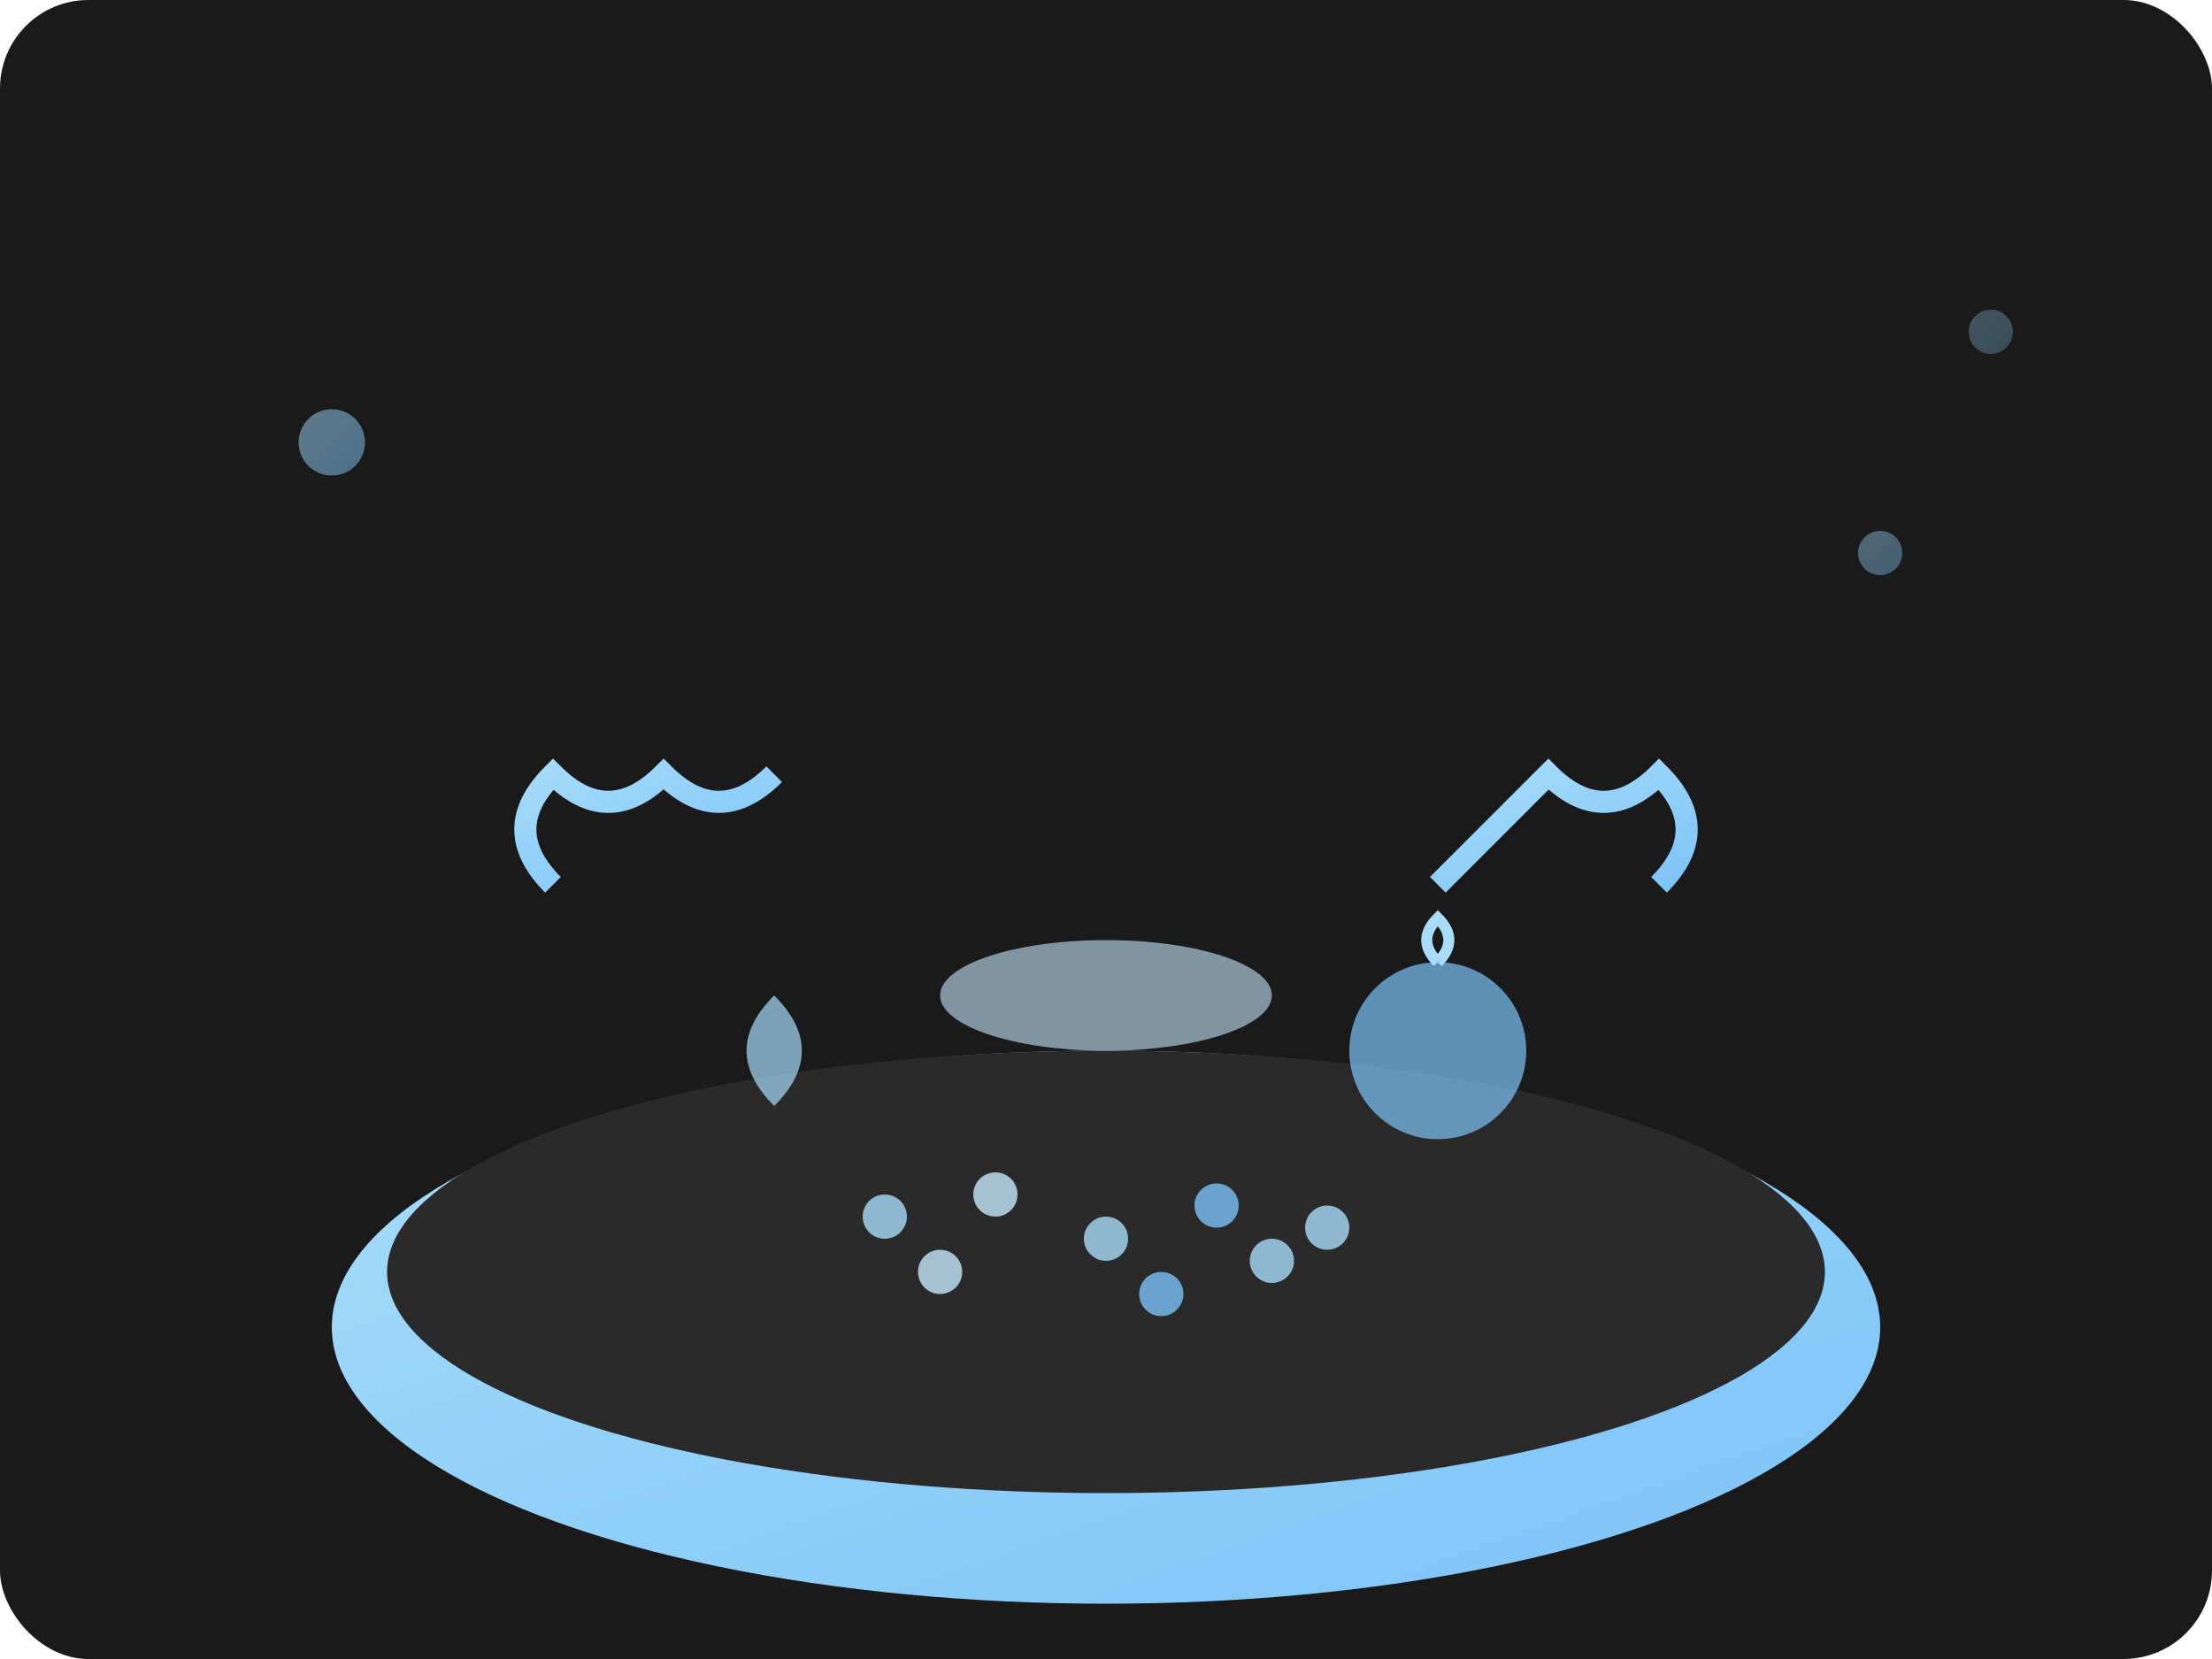
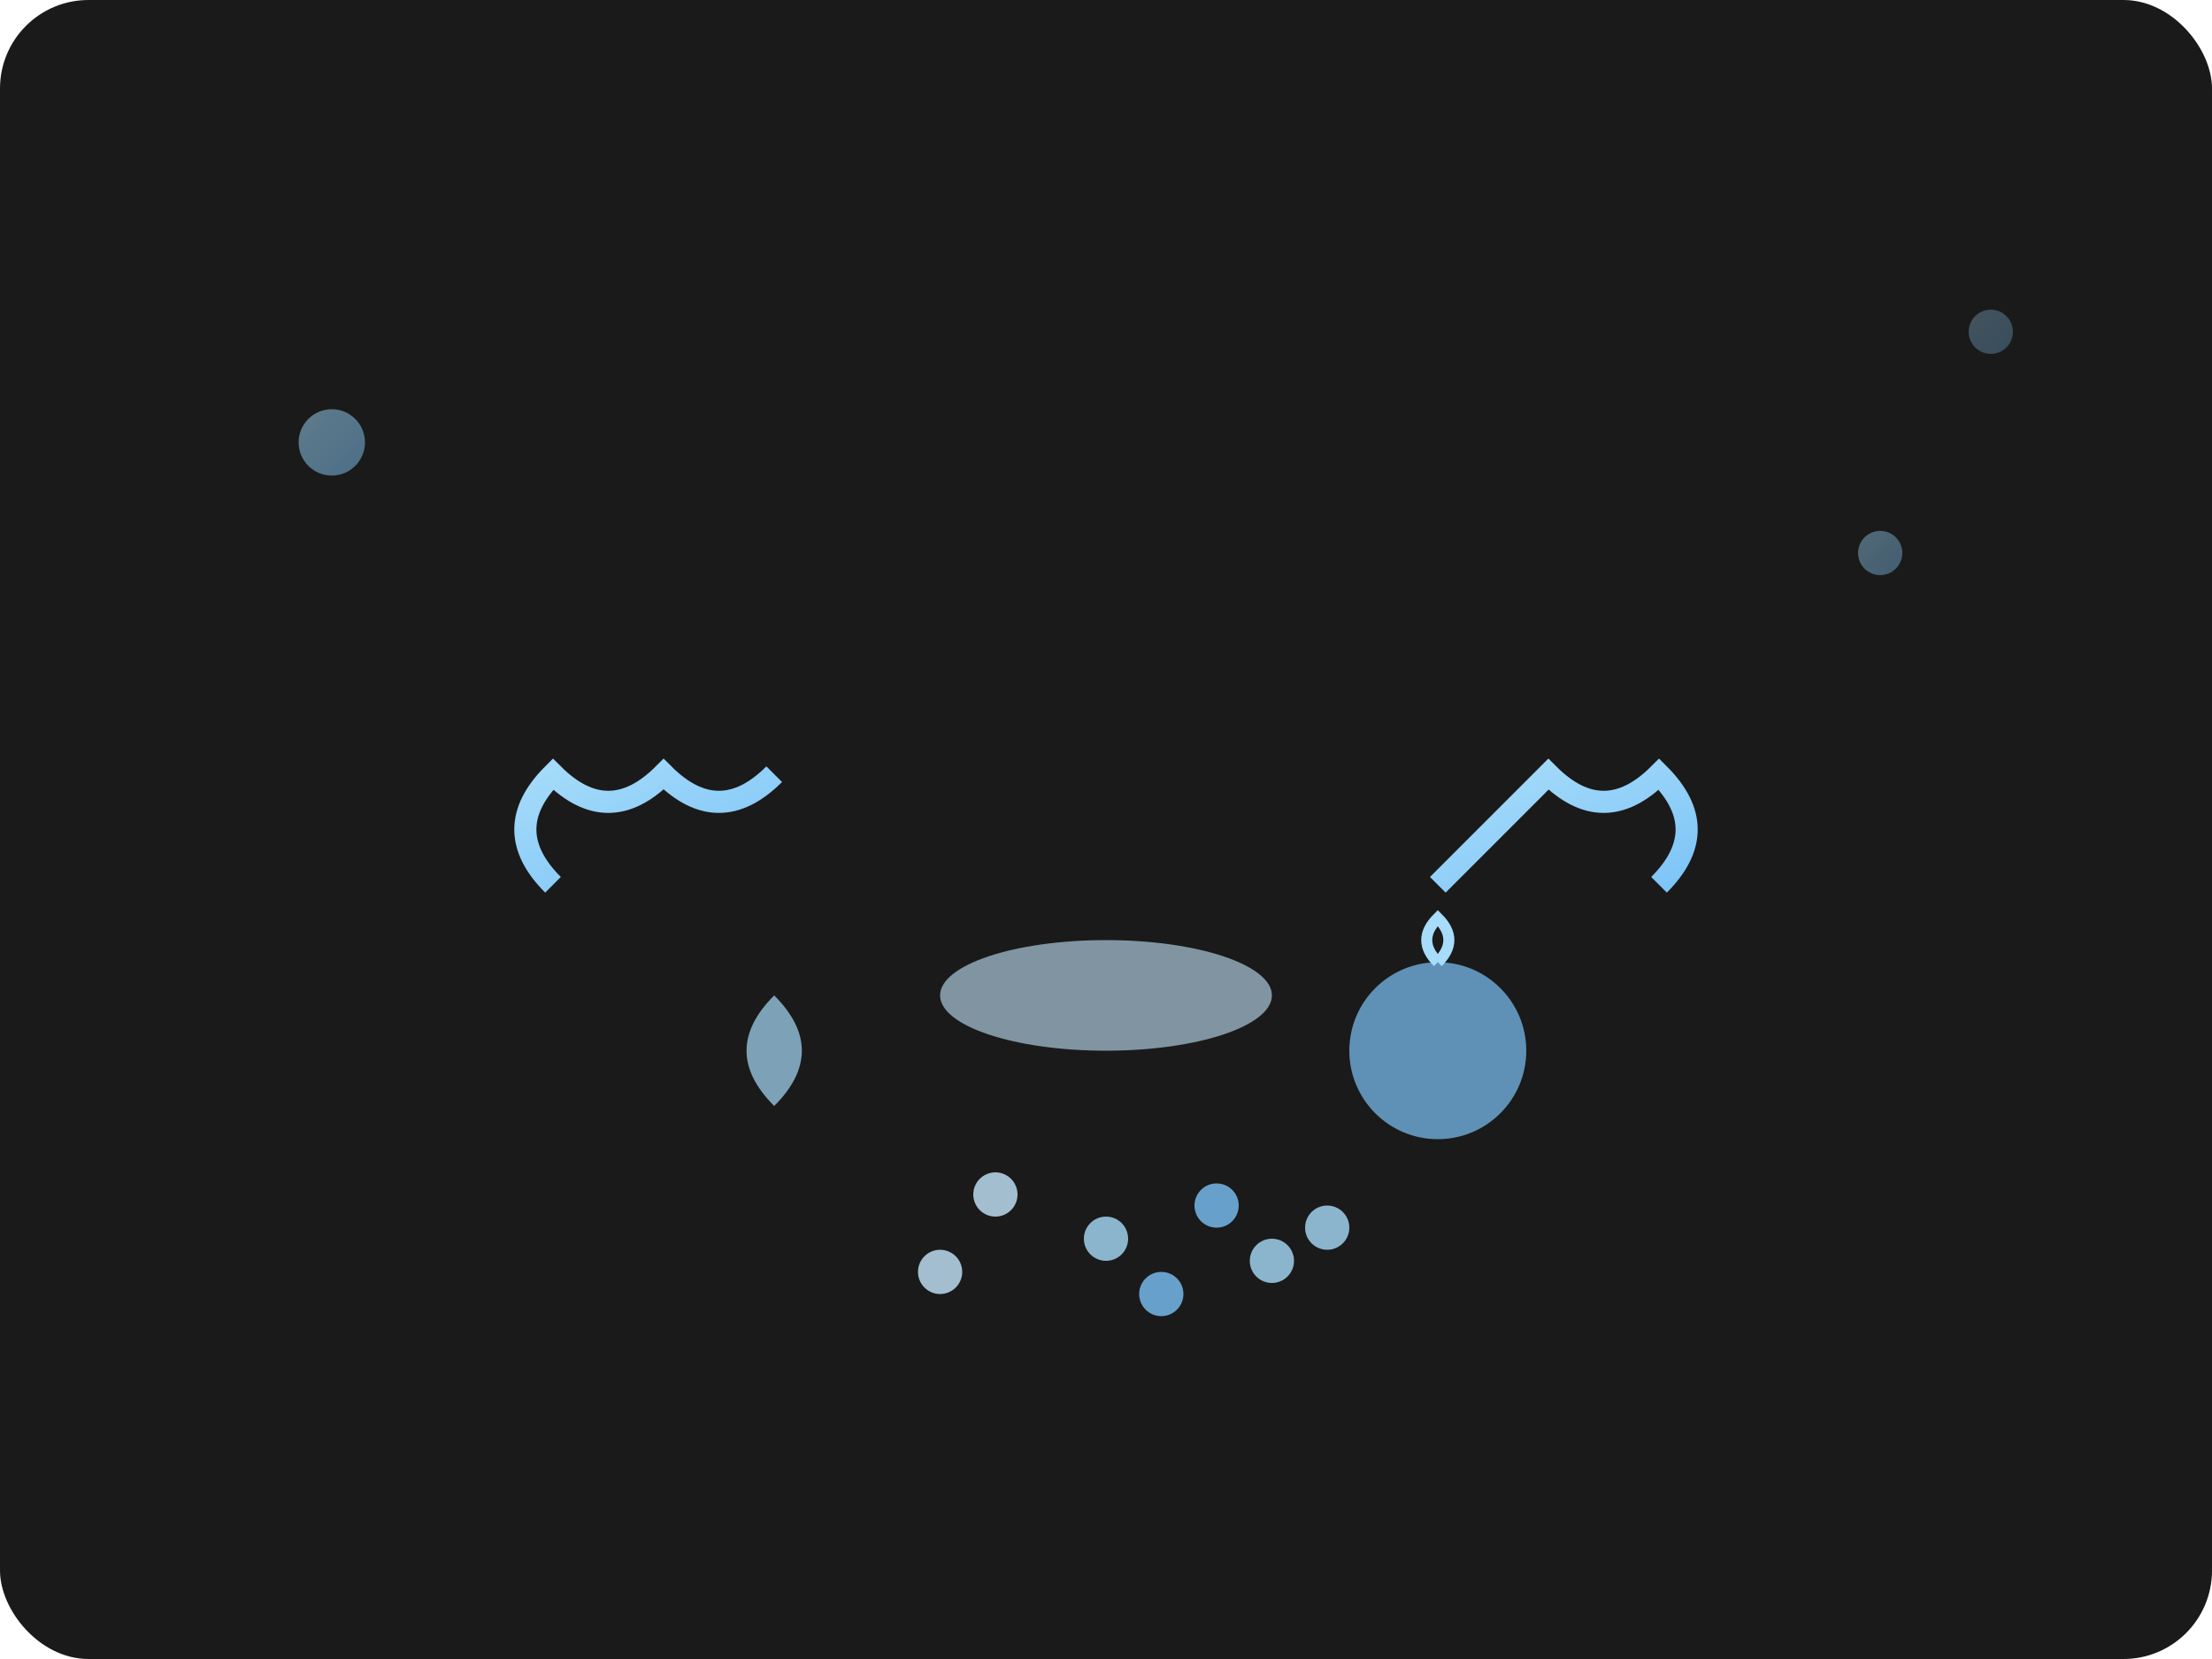
<svg xmlns="http://www.w3.org/2000/svg" width="200" height="150" viewBox="0 0 200 150" fill="none">
  <defs>
    <linearGradient id="recipe1Gradient" x1="0%" y1="0%" x2="100%" y2="100%">
      <stop offset="0%" style="stop-color:#a7dcfa;stop-opacity:1" />
      <stop offset="100%" style="stop-color:#7bc3f7;stop-opacity:1" />
    </linearGradient>
    <filter id="recipe1Glow">
      <feGaussianBlur stdDeviation="2" result="coloredBlur" />
      <feMerge>
        <feMergeNode in="coloredBlur" />
        <feMergeNode in="SourceGraphic" />
      </feMerge>
    </filter>
  </defs>
  <rect width="200" height="150" fill="#1a1a1a" rx="8" />
-   <ellipse cx="100" cy="120" rx="70" ry="25" fill="url(#recipe1Gradient)" filter="url(#recipe1Glow)" />
-   <ellipse cx="100" cy="115" rx="65" ry="20" fill="#2a2a2a" />
  <g opacity="0.8">
-     <circle cx="80" cy="110" r="2" fill="#a7dcfa" />
    <circle cx="90" cy="108" r="2" fill="#c5e8fc" />
    <circle cx="100" cy="112" r="2" fill="#a7dcfa" />
    <circle cx="110" cy="109" r="2" fill="#7bc3f7" />
    <circle cx="120" cy="111" r="2" fill="#a7dcfa" />
    <circle cx="85" cy="115" r="2" fill="#c5e8fc" />
    <circle cx="105" cy="117" r="2" fill="#7bc3f7" />
    <circle cx="115" cy="114" r="2" fill="#a7dcfa" />
  </g>
  <path d="M70 100 Q65 95 70 90 Q75 95 70 100" fill="#a7dcfa" opacity="0.7" />
  <circle cx="130" cy="95" r="8" fill="#7bc3f7" opacity="0.7" />
  <path d="M130 87 Q128 85 130 83 Q132 85 130 87" stroke="#a7dcfa" stroke-width="1" fill="none" />
  <ellipse cx="100" cy="90" rx="15" ry="5" fill="#c5e8fc" opacity="0.6" />
  <path d="M50 80 Q45 75 50 70 Q55 75 60 70 Q65 75 70 70" stroke="url(#recipe1Gradient)" stroke-width="2" fill="none" filter="url(#recipe1Glow)" />
  <path d="M130 80 Q135 75 140 70 Q145 75 150 70 Q155 75 150 80" stroke="url(#recipe1Gradient)" stroke-width="2" fill="none" filter="url(#recipe1Glow)" />
  <circle cx="30" cy="40" r="3" fill="url(#recipe1Gradient)" opacity="0.5" />
  <circle cx="170" cy="50" r="2" fill="url(#recipe1Gradient)" opacity="0.4" />
  <circle cx="180" cy="30" r="2" fill="url(#recipe1Gradient)" opacity="0.3" />
</svg>